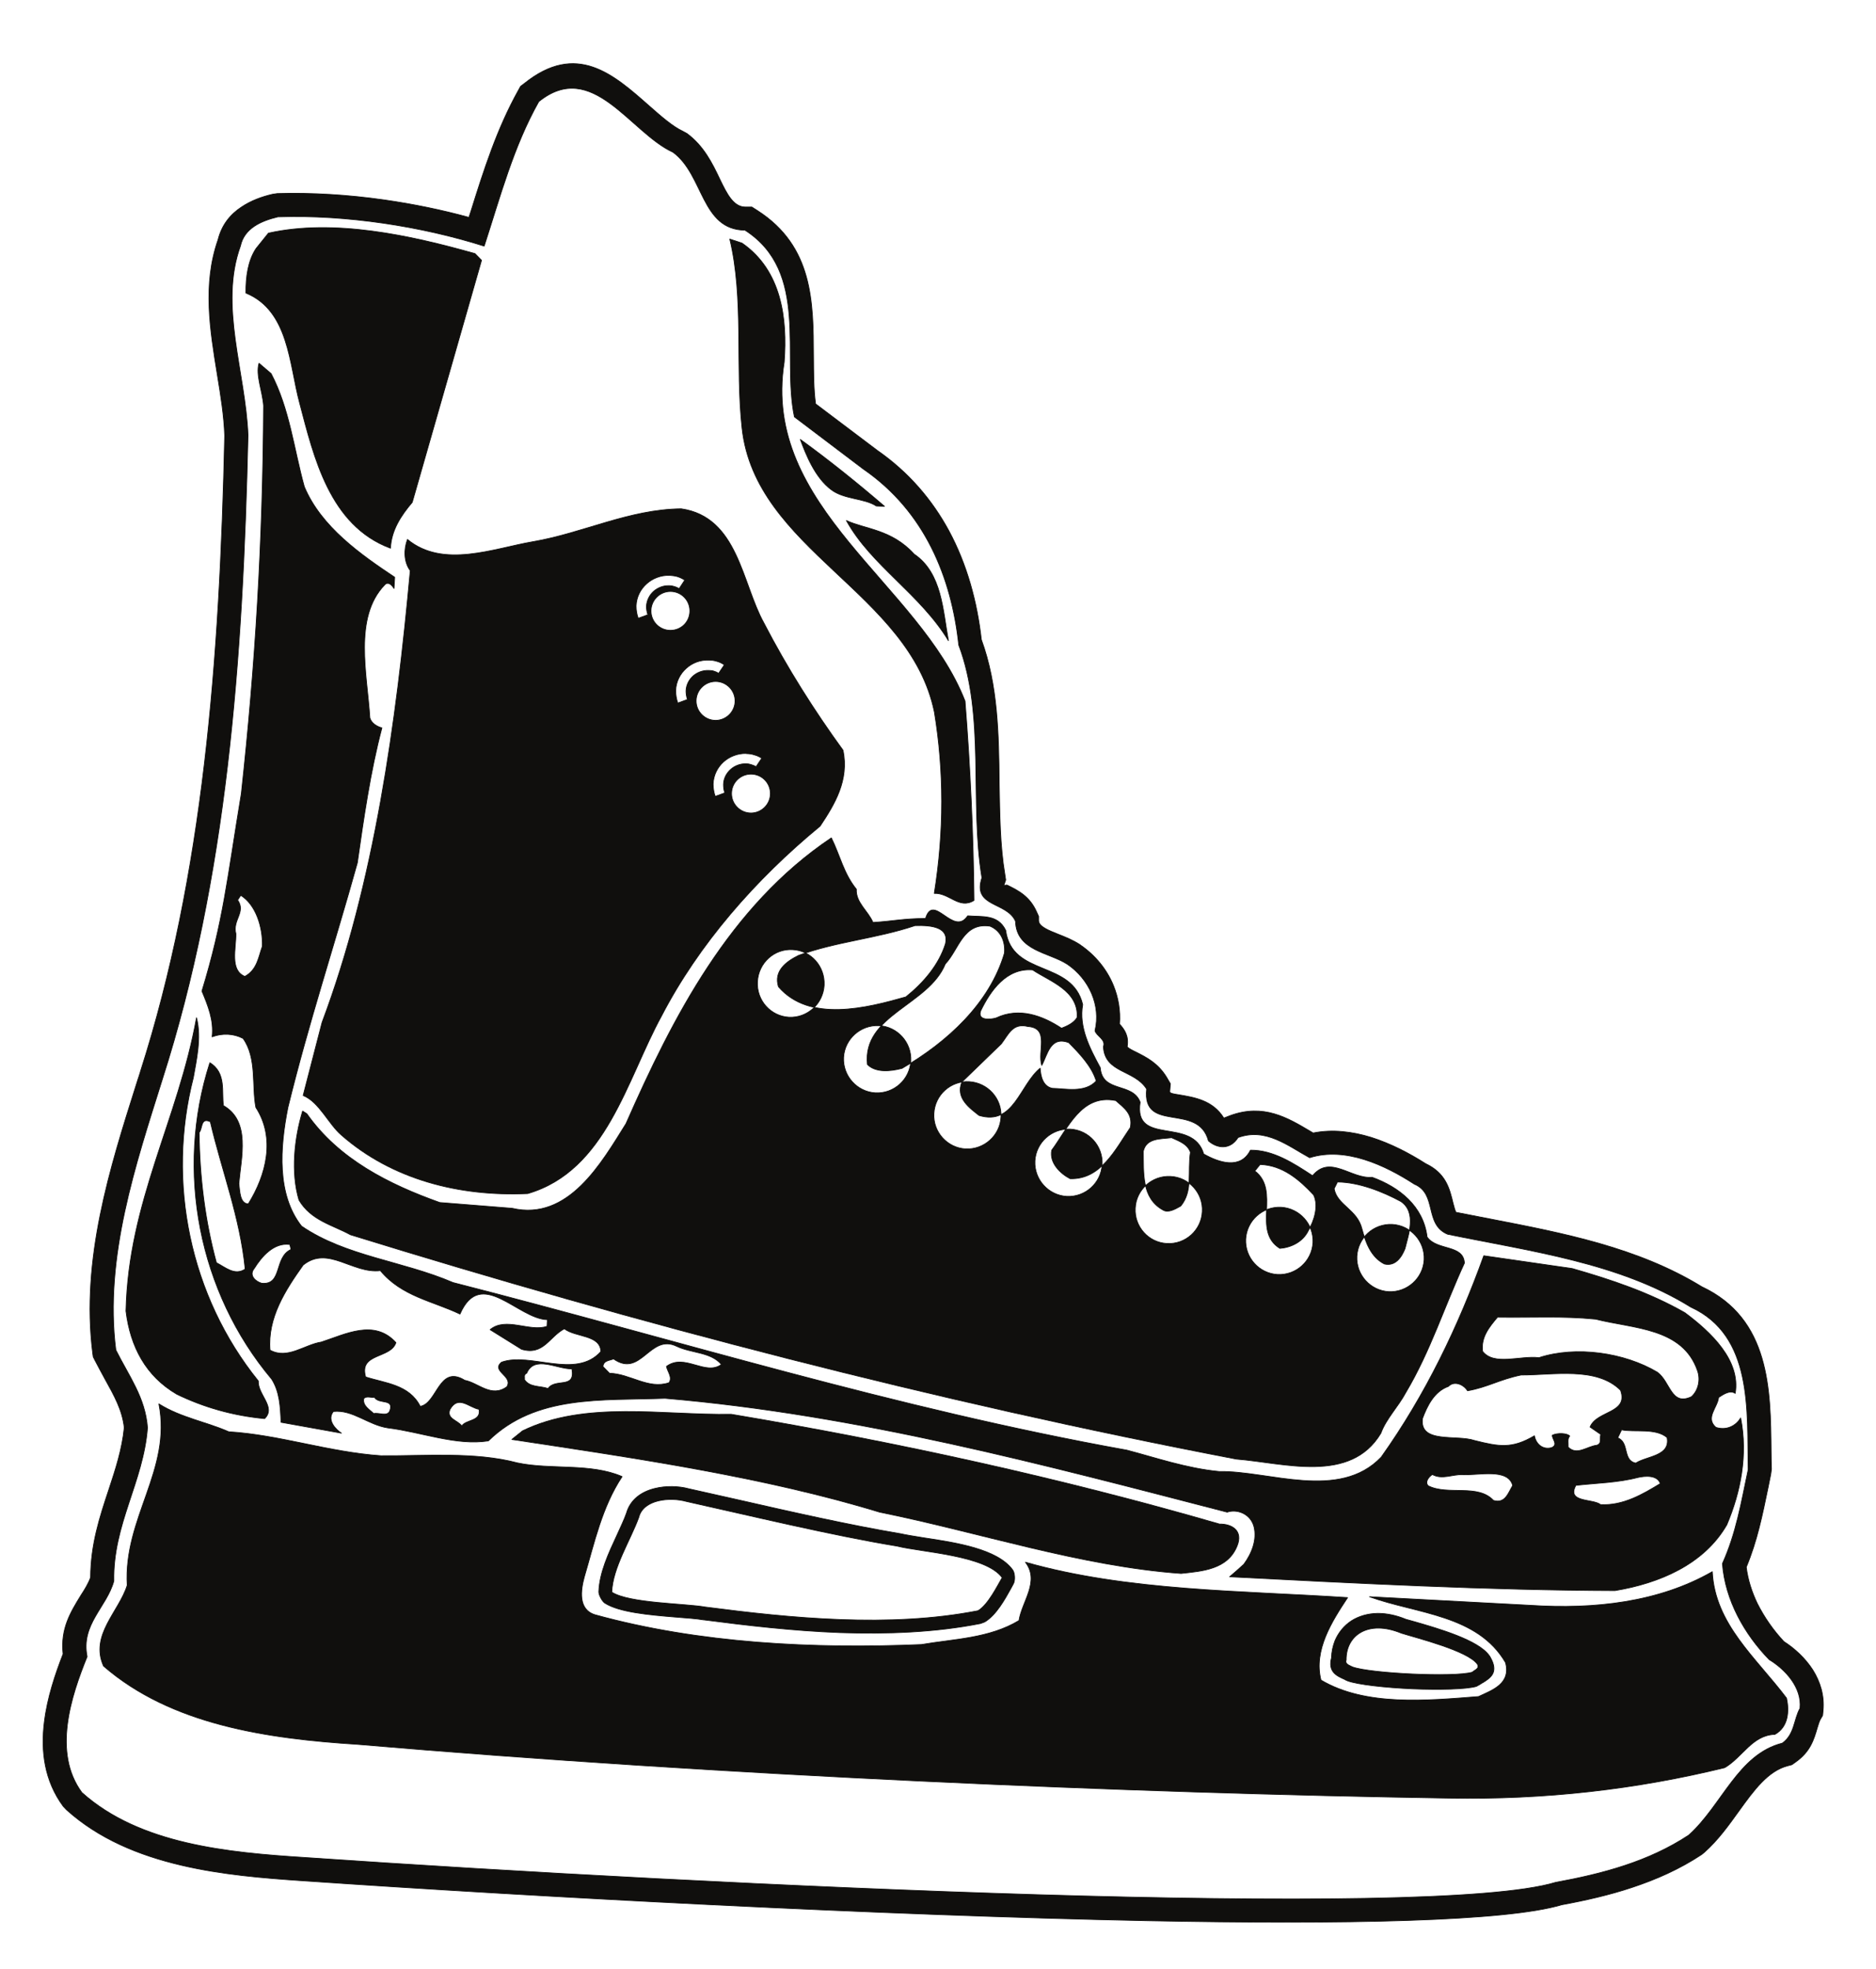
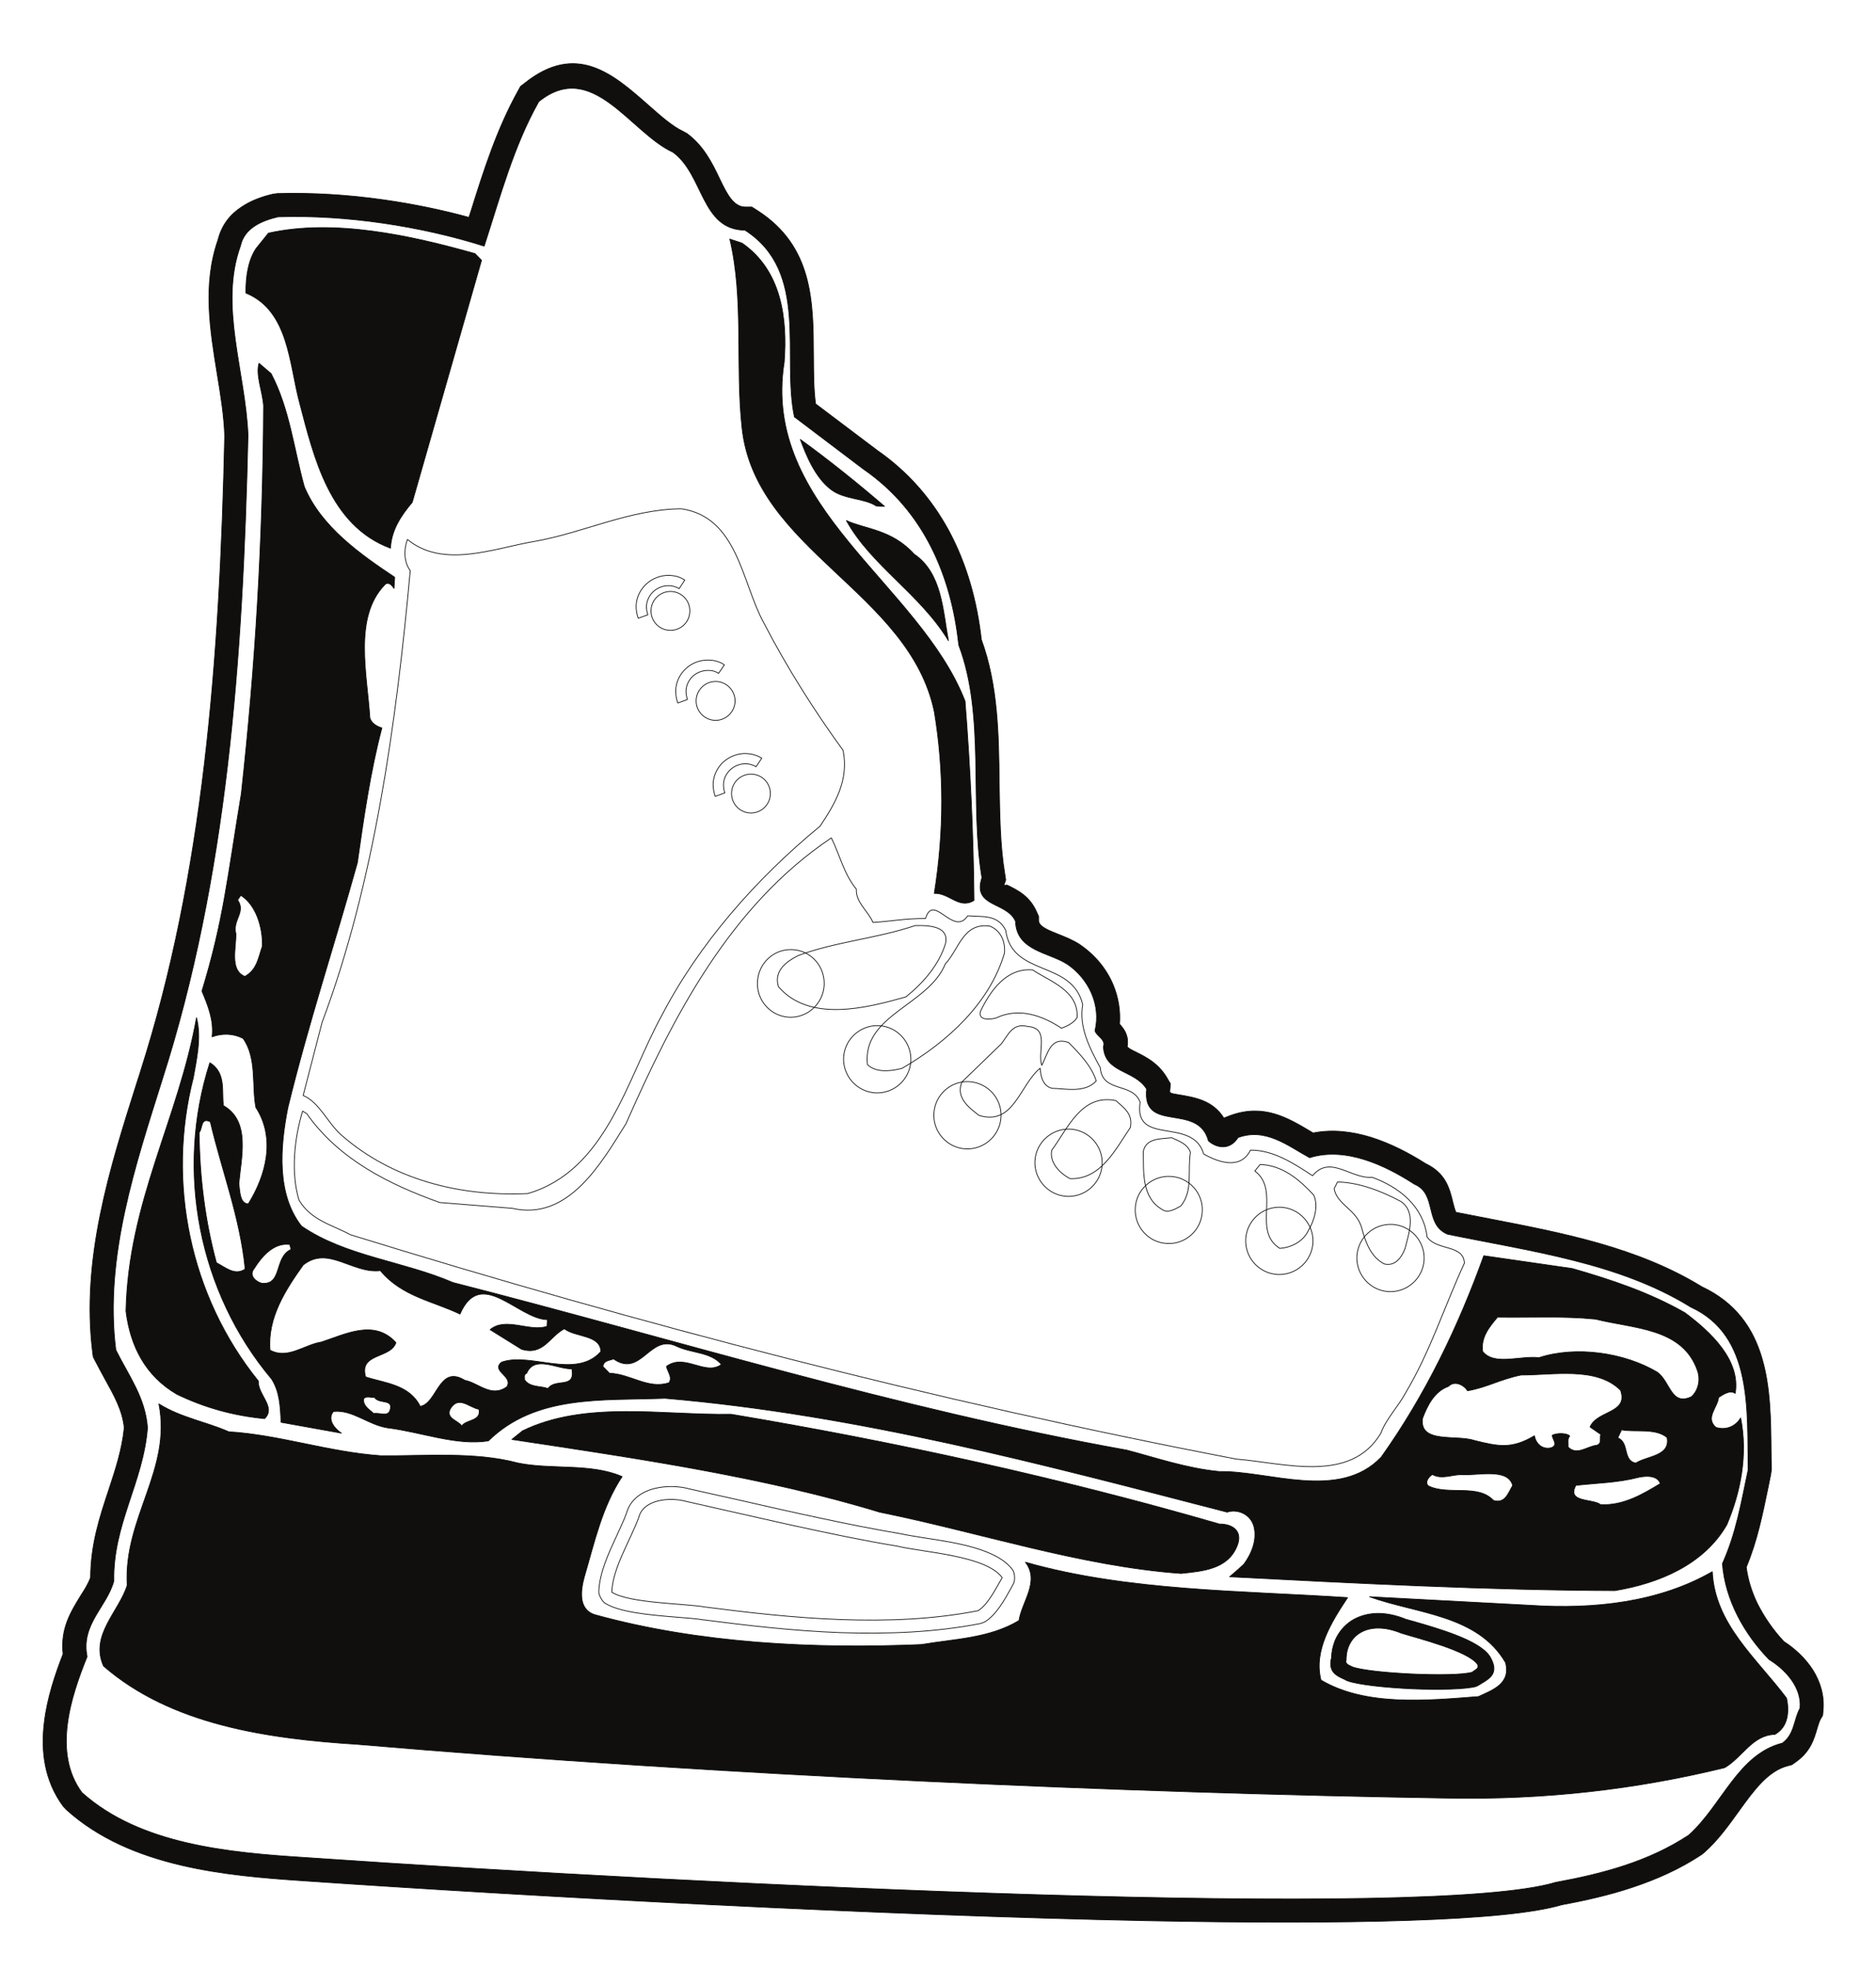
<svg xmlns="http://www.w3.org/2000/svg" width="303.75pt" height="318.75pt" viewBox="0 0 303.75 318.75" version="1.1">
  <g id="surface1">
    <path style="fill:none;stroke-width:0.12;stroke-linecap:butt;stroke-linejoin:round;stroke:rgb(6.476%,5.928%,5.235%);stroke-opacity:1;stroke-miterlimit:10;" d="M -0.001 -0.001 C 2.101 6.718 4.229 13.409 7.71 19.644 L 8.05 20.269 L 8.647 20.722 C 17.101 27.522 23.05 22.253 28.89 17.093 C 30.788 15.421 32.659 13.776 34.3 13.011 L 34.979 12.644 C 37.698 10.632 39.061 7.882 40.339 5.186 C 41.44 2.921 42.487 0.765 44.421 0.737 L 45.499 0.737 L 46.429 0.144 C 55.421 -5.642 55.448 -14.653 55.479 -23.415 C 55.499 -26.106 55.499 -28.802 55.819 -31.122 L 65.819 -38.665 C 70.921 -42.208 74.698 -46.688 77.39 -51.646 C 80.339 -57.118 81.979 -63.185 82.659 -69.278 C 85.351 -76.649 85.472 -84.587 85.55 -92.521 C 85.64 -97.567 85.69 -102.642 86.46 -107.235 L 86.601 -108.169 L 86.319 -109.021 C 86.229 -109.247 86.601 -108.907 86.858 -109.021 C 88.64 -109.899 90.511 -110.837 91.62 -113.388 L 91.929 -114.064 L 91.929 -114.774 C 91.96 -115.712 93.519 -116.333 95.019 -116.931 C 96.237 -117.411 97.46 -117.892 98.679 -118.689 L 98.698 -118.716 C 101.089 -120.356 102.96 -122.626 104.03 -125.235 C 104.831 -127.189 105.198 -129.345 105.03 -131.497 C 105.882 -132.435 106.561 -133.481 106.269 -135.185 C 106.53 -135.47 107.101 -135.751 107.69 -136.036 C 109.421 -136.911 111.229 -137.821 112.62 -140.06 L 113.269 -141.165 L 113.159 -142.411 C 113.132 -142.724 113.78 -142.81 114.487 -142.923 C 117.237 -143.376 120.132 -143.856 121.921 -146.72 L 122.94 -146.325 C 128.331 -144.341 132.237 -146.665 135.948 -148.876 C 136.089 -148.962 136.237 -149.048 136.382 -149.13 C 139.519 -148.509 142.698 -148.903 145.761 -149.841 C 148.987 -150.86 151.999 -152.446 154.581 -154.091 C 157.858 -155.649 158.46 -158.087 159.05 -160.556 C 159.198 -161.149 159.37 -161.743 159.511 -161.974 C 161.069 -162.282 163.108 -162.681 165.179 -163.075 C 176.882 -165.345 188.96 -167.669 199.311 -174.021 C 210.358 -179.204 210.448 -190.657 210.53 -200.606 C 210.53 -201.599 210.561 -202.536 210.589 -203.528 L 210.472 -204.38 C 210.222 -205.653 210.132 -206.079 210.05 -206.478 C 209.108 -211.013 208.288 -215.122 206.511 -219.399 C 206.761 -221.442 207.409 -223.427 208.288 -225.271 C 209.429 -227.536 210.897 -229.634 212.601 -231.45 C 214.331 -232.556 216.061 -234.142 217.28 -236.04 C 218.472 -237.939 219.179 -240.181 218.948 -242.618 L 218.87 -243.411 L 218.472 -244.091 C 218.331 -244.376 218.159 -244.884 218.011 -245.396 C 217.448 -247.321 216.882 -249.251 214.53 -250.923 L 213.897 -251.376 L 213.249 -251.548 C 210.019 -252.368 207.722 -255.544 205.37 -258.802 C 203.671 -261.157 201.972 -263.563 199.698 -265.579 L 199.28 -265.919 C 195.729 -268.271 191.94 -269.942 187.999 -271.247 C 184.339 -272.466 180.479 -273.345 176.601 -274.056 C 167.589 -276.747 141.62 -277.259 109.589 -276.634 C 66.081 -275.755 11.28 -272.806 -27.149 -270.169 C -33.45 -269.743 -40.278 -269.204 -46.911 -267.646 C -53.771 -266.032 -60.263 -263.368 -65.481 -258.661 L -65.989 -258.122 C -69.052 -253.981 -69.649 -249.165 -69.052 -244.431 C -68.571 -240.521 -67.29 -236.72 -66.021 -233.462 C -66.47 -229.38 -64.802 -226.689 -63.13 -223.966 C -62.501 -223.001 -61.911 -222.036 -61.571 -221.075 C -61.54 -215.716 -60.091 -211.294 -58.618 -206.872 C -57.54 -203.614 -56.462 -200.325 -56.118 -196.837 C -56.411 -194.005 -57.771 -191.595 -59.189 -189.04 C -59.778 -187.939 -60.399 -186.829 -60.86 -185.923 L -61.142 -185.356 L -61.231 -184.704 C -63.13 -169.599 -58.45 -154.802 -54.142 -141.224 C -53.29 -138.528 -54.649 -142.837 -53.521 -139.294 L -53.521 -139.267 C -48.392 -123.278 -45.181 -106.583 -43.142 -89.376 C -41.103 -72.169 -40.251 -54.427 -39.853 -36.255 C -39.97 -33.024 -40.501 -29.735 -41.04 -26.446 C -42.231 -19.134 -43.45 -11.79 -40.931 -4.564 C -40.329 -2.153 -38.95 -0.454 -37.13 0.737 C -35.571 1.784 -33.821 2.409 -32.11 2.808 L -31.353 2.921 C -25.763 3.089 -19.868 2.722 -14.06 1.897 C -9.302 1.218 -4.649 0.257 -0.31 -0.935 C -0.2 -0.622 -0.11 -0.314 -0.001 -0.001 Z M 10.999 17.804 C 6.921 10.573 4.761 2.437 2.159 -5.583 C -7.962 -2.38 -20.149 -0.481 -31.239 -0.849 C -33.962 -1.501 -36.681 -2.692 -37.302 -5.556 C -40.79 -15.165 -36.481 -25.993 -36.079 -36.196 C -36.911 -72.794 -39.513 -107.856 -49.939 -140.399 C -54.251 -154.146 -59.38 -169.259 -57.481 -184.251 C -55.36 -188.505 -52.72 -191.935 -52.353 -196.837 C -53.028 -205.653 -57.97 -212.458 -57.802 -221.642 C -58.962 -225.892 -63.181 -228.642 -62.13 -233.888 C -64.739 -240.321 -67.751 -249.419 -62.981 -255.884 C -53.603 -264.302 -39.263 -265.606 -26.899 -266.399 C 39.831 -270.993 155.538 -276.521 175.64 -270.427 C 183.229 -269.036 190.69 -267.079 197.21 -262.771 C 202.62 -257.896 205.171 -249.704 212.351 -247.892 C 214.358 -246.442 214.19 -244.064 215.21 -242.247 C 215.55 -238.876 212.8 -235.927 210.222 -234.368 C 206.19 -230.228 203.101 -224.731 202.647 -218.837 C 204.858 -213.931 205.659 -209.11 206.819 -203.614 C 206.62 -194.114 207.64 -181.927 197.519 -177.306 C 185.897 -170.106 171.499 -168.267 158.147 -165.517 C 154.319 -163.899 156.53 -158.993 152.761 -157.407 C 147.999 -154.317 141.561 -151.314 135.811 -153.13 C 132.319 -151.228 128.698 -148.224 124.222 -149.868 C 122.94 -151.907 120.839 -151.653 119.429 -150.407 C 117.78 -144.114 108.647 -149.271 109.421 -142.017 C 107.46 -138.868 102.64 -139.466 102.421 -135.157 C 102.87 -133.993 101.261 -133.427 101.061 -132.575 C 102.05 -128.466 100.089 -124.216 96.608 -121.833 C 93.632 -119.876 88.331 -119.681 88.19 -114.86 C 86.769 -111.657 81.159 -112.618 82.749 -107.829 C 80.729 -95.497 83.339 -81.606 78.999 -70.157 C 77.839 -59.271 73.53 -48.528 63.55 -41.669 L 52.39 -33.224 C 50.319 -23.329 54.882 -9.751 44.39 -3.005 C 37.28 -2.946 37.729 5.952 32.737 9.608 C 25.8 12.784 19.671 24.804 10.999 17.804 Z M 10.999 17.804 " transform="matrix(1,0,0,-1,76.235,34.249)" />
    <path style=" stroke:none;fill-rule:evenodd;fill:rgb(6.476%,5.928%,5.235%);fill-opacity:1;" d="M 76.234 34.25 C 78.336 27.531 80.465 20.84 83.945 14.605 L 84.285 13.98 L 84.883 13.527 C 93.336 6.727 99.285 11.996 105.125 17.156 C 107.023 18.828 108.895 20.473 110.535 21.238 L 111.215 21.605 C 113.934 23.617 115.297 26.367 116.574 29.062 C 117.676 31.328 118.723 33.484 120.656 33.512 L 121.734 33.512 L 122.664 34.105 C 131.656 39.891 131.684 48.902 131.715 57.664 C 131.734 60.355 131.734 63.051 132.055 65.371 L 142.055 72.914 C 147.156 76.457 150.934 80.938 153.625 85.895 C 156.574 91.367 158.215 97.434 158.895 103.527 C 161.586 110.898 161.707 118.836 161.785 126.77 C 161.875 131.816 161.926 136.891 162.695 141.484 L 162.836 142.418 L 162.555 143.27 C 162.465 143.496 162.836 143.156 163.094 143.27 C 164.875 144.148 166.746 145.086 167.855 147.637 L 168.164 148.312 L 168.164 149.023 C 168.195 149.961 169.754 150.582 171.254 151.18 C 172.473 151.66 173.695 152.141 174.914 152.938 L 174.934 152.965 C 177.324 154.605 179.195 156.875 180.266 159.484 C 181.066 161.438 181.434 163.594 181.266 165.746 C 182.117 166.684 182.797 167.73 182.504 169.434 C 182.766 169.719 183.336 170 183.926 170.285 C 185.656 171.16 187.465 172.07 188.855 174.309 L 189.504 175.414 L 189.395 176.66 C 189.367 176.973 190.016 177.059 190.723 177.172 C 193.473 177.625 196.367 178.105 198.156 180.969 L 199.176 180.574 C 204.566 178.59 208.473 180.914 212.184 183.125 C 212.324 183.211 212.473 183.297 212.617 183.379 C 215.754 182.758 218.934 183.152 221.996 184.09 C 225.223 185.109 228.234 186.695 230.816 188.34 C 234.094 189.898 234.695 192.336 235.285 194.805 C 235.434 195.398 235.605 195.992 235.746 196.223 C 237.305 196.531 239.344 196.93 241.414 197.324 C 253.117 199.594 265.195 201.918 275.547 208.27 C 286.594 213.453 286.684 224.906 286.766 234.855 C 286.766 235.848 286.797 236.785 286.824 237.777 L 286.707 238.629 C 286.457 239.902 286.367 240.328 286.285 240.727 C 285.344 245.262 284.523 249.371 282.746 253.648 C 282.996 255.691 283.645 257.676 284.523 259.52 C 285.664 261.785 287.133 263.883 288.836 265.699 C 290.566 266.805 292.297 268.391 293.516 270.289 C 294.707 272.188 295.414 274.43 295.184 276.867 L 295.105 277.66 L 294.707 278.34 C 294.566 278.625 294.395 279.133 294.246 279.645 C 293.684 281.57 293.117 283.5 290.766 285.172 L 290.133 285.625 L 289.484 285.797 C 286.254 286.617 283.957 289.793 281.605 293.051 C 279.906 295.406 278.207 297.812 275.934 299.828 L 275.516 300.168 C 271.965 302.52 268.176 304.191 264.234 305.496 C 260.574 306.715 256.715 307.594 252.836 308.305 C 243.824 310.996 217.855 311.508 185.824 310.883 C 142.316 310.004 87.516 307.055 49.086 304.418 C 42.785 303.992 35.957 303.453 29.324 301.895 C 22.465 300.281 15.973 297.617 10.754 292.91 L 10.246 292.371 C 7.184 288.23 6.586 283.414 7.184 278.68 C 7.664 274.77 8.945 270.969 10.215 267.711 C 9.766 263.629 11.434 260.938 13.105 258.215 C 13.734 257.25 14.324 256.285 14.664 255.324 C 14.695 249.965 16.145 245.543 17.617 241.121 C 18.695 237.863 19.773 234.574 20.117 231.086 C 19.824 228.254 18.465 225.844 17.047 223.289 C 16.457 222.188 15.836 221.078 15.375 220.172 L 15.094 219.605 L 15.004 218.953 C 13.105 203.848 17.785 189.051 22.094 175.473 C 22.945 172.777 21.586 177.086 22.715 173.543 L 22.715 173.516 C 27.844 157.527 31.055 140.832 33.094 123.625 C 35.133 106.418 35.984 88.676 36.383 70.504 C 36.266 67.273 35.734 63.984 35.195 60.695 C 34.004 53.383 32.785 46.039 35.305 38.812 C 35.906 36.402 37.285 34.703 39.105 33.512 C 40.664 32.465 42.414 31.84 44.125 31.441 L 44.883 31.328 C 50.473 31.16 56.367 31.527 62.176 32.352 C 66.934 33.031 71.586 33.992 75.926 35.184 C 76.035 34.871 76.125 34.562 76.234 34.25 M 87.234 16.445 C 83.156 23.676 80.996 31.812 78.395 39.832 C 68.273 36.629 56.086 34.73 44.996 35.098 C 42.273 35.75 39.555 36.941 38.934 39.805 C 35.445 49.414 39.754 60.242 40.156 70.445 C 39.324 107.043 36.723 142.105 26.297 174.648 C 21.984 188.395 16.855 203.508 18.754 218.5 C 20.875 222.754 23.516 226.184 23.883 231.086 C 23.207 239.902 18.266 246.707 18.434 255.891 C 17.273 260.141 13.055 262.891 14.105 268.137 C 11.496 274.57 8.484 283.668 13.254 290.133 C 22.633 298.551 36.973 299.855 49.336 300.648 C 116.066 305.242 231.773 310.77 251.875 304.676 C 259.465 303.285 266.926 301.328 273.445 297.02 C 278.855 292.145 281.406 283.953 288.586 282.141 C 290.594 280.691 290.426 278.312 291.445 276.496 C 291.785 273.125 289.035 270.176 286.457 268.617 C 282.426 264.477 279.336 258.98 278.883 253.086 C 281.094 248.18 281.895 243.359 283.055 237.863 C 282.855 228.363 283.875 216.176 273.754 211.555 C 262.133 204.355 247.734 202.516 234.383 199.766 C 230.555 198.148 232.766 193.242 228.996 191.656 C 224.234 188.566 217.797 185.562 212.047 187.379 C 208.555 185.477 204.934 182.473 200.457 184.117 C 199.176 186.156 197.074 185.902 195.664 184.656 C 194.016 178.363 184.883 183.52 185.656 176.266 C 183.695 173.117 178.875 173.715 178.656 169.406 C 179.105 168.242 177.496 167.676 177.297 166.824 C 178.285 162.715 176.324 158.465 172.844 156.082 C 169.867 154.125 164.566 153.93 164.426 149.109 C 163.004 145.906 157.395 146.867 158.984 142.078 C 156.965 129.746 159.574 115.855 155.234 104.406 C 154.074 93.52 149.766 82.777 139.785 75.918 L 128.625 67.473 C 126.555 57.578 131.117 44 120.625 37.254 C 113.516 37.195 113.965 28.297 108.973 24.641 C 102.035 21.465 95.906 9.445 87.234 16.445 " />
    <path style="fill:none;stroke-width:0.12;stroke-linecap:butt;stroke-linejoin:round;stroke:rgb(6.476%,5.928%,5.235%);stroke-opacity:1;stroke-miterlimit:10;" d="M 0 0.001 C -1.281 0.567 -2.719 1.22 -2.129 3.485 C -2.102 4.478 -1.898 5.388 -1.559 6.267 C -0.988 7.599 -0.09 8.704 1.129 9.497 C 2.301 10.231 3.711 10.657 5.359 10.688 C 6.75 10.688 8.281 10.403 9.922 9.724 C 10.262 9.638 10.801 9.47 11.449 9.298 C 15.141 8.224 21.629 6.38 23.41 3.856 C 23.441 3.856 23.559 3.657 23.559 3.63 C 25 1.134 23.641 0.255 22.309 -0.565 L 22.309 -0.538 C 22.141 -0.679 21.461 -1.077 21.32 -1.132 C 19.621 -1.612 15.281 -1.698 11 -1.53 C 6.629 -1.331 2.129 -0.851 0.449 -0.226 C 0.422 -0.226 0.109 -0.058 0.078 -0.058 C 0.078 -0.058 0.031 -0.026 0 0.001 Z M 0.25 3.146 C 0 2.438 0.82 2.271 1.27 2.013 C 4.109 0.966 17.719 0.313 20.66 1.161 C 21.031 1.532 21.91 1.731 21.488 2.47 C 19.93 4.649 11.711 6.688 9.18 7.485 C 3.801 9.696 0.199 7.146 0.25 3.146 Z M 0.25 3.146 " transform="matrix(1,0,0,-1,217.715,271.821)" />
    <path style=" stroke:none;fill-rule:evenodd;fill:rgb(6.476%,5.928%,5.235%);fill-opacity:1;" d="M 217.715 271.82 C 216.434 271.254 214.996 270.602 215.586 268.336 C 215.613 267.344 215.816 266.434 216.156 265.555 C 216.727 264.223 217.625 263.117 218.844 262.324 C 220.016 261.59 221.426 261.164 223.074 261.133 C 224.465 261.133 225.996 261.418 227.637 262.098 C 227.977 262.184 228.516 262.352 229.164 262.523 C 232.855 263.598 239.344 265.441 241.125 267.965 C 241.156 267.965 241.273 268.164 241.273 268.191 C 242.715 270.688 241.355 271.566 240.023 272.387 L 240.023 272.359 C 239.855 272.5 239.176 272.898 239.035 272.953 C 237.336 273.434 232.996 273.52 228.715 273.352 C 224.344 273.152 219.844 272.672 218.164 272.047 C 218.137 272.047 217.824 271.879 217.793 271.879 C 217.793 271.879 217.746 271.848 217.715 271.82 M 217.965 268.676 C 217.715 269.383 218.535 269.551 218.984 269.809 C 221.824 270.855 235.434 271.508 238.375 270.66 C 238.746 270.289 239.625 270.09 239.203 269.352 C 237.645 267.172 229.426 265.133 226.895 264.336 C 221.516 262.125 217.914 264.676 217.965 268.676 " />
    <path style="fill:none;stroke-width:0.12;stroke-linecap:butt;stroke-linejoin:round;stroke:rgb(6.476%,5.928%,5.235%);stroke-opacity:1;stroke-miterlimit:10;" d="M 0 -0 C 0.57 1.273 1.172 2.496 1.559 3.602 C 2.191 5.84 4.031 7.086 6.129 7.598 C 7.941 8.051 10.012 7.992 11.602 7.566 C 11.602 7.566 11.629 7.566 11.711 7.539 C 13.27 7.199 16.469 6.465 19.789 5.727 C 28.379 3.769 37.82 1.645 45.73 0.312 L 45.898 0.285 C 46.77 0.086 48.191 -0.145 49.781 -0.398 C 54.852 -1.16 61.629 -2.184 64.09 -5.582 C 64.461 -6.094 64.52 -7.344 64.18 -7.879 C 64.09 -8.078 63.922 -8.332 63.781 -8.617 C 62.852 -10.289 61.43 -12.898 59.559 -14.004 C 59.5 -14.031 58.941 -14.23 58.879 -14.258 C 51.539 -15.703 43.77 -15.988 36.121 -15.73 C 28.578 -15.449 21.039 -14.57 14.09 -13.664 L 14.012 -13.664 C 13.07 -13.492 11.309 -13.352 9.391 -13.207 C 5.281 -12.867 0.371 -12.445 -1.949 -10.941 C -2.379 -10.656 -2.949 -9.609 -2.922 -9.102 C -2.801 -6.012 -1.359 -2.922 0 -0 Z M 3.551 2.922 C 2.211 -0.766 -0.68 -5.242 -0.82 -9.184 C 2.02 -10.996 10.969 -10.996 14.352 -11.594 C 28.07 -13.379 44.141 -14.996 58.48 -12.188 C 60.148 -11.195 61.66 -8.051 62.391 -6.832 C 59.762 -3.203 49.352 -2.723 45.391 -1.73 C 34.84 -0 21.602 3.203 11.262 5.5 C 8.648 6.234 4.281 5.867 3.551 2.922 Z M 3.551 2.922 " transform="matrix(1,0,0,-1,99.875,248.519)" />
-     <path style=" stroke:none;fill-rule:evenodd;fill:rgb(6.476%,5.928%,5.235%);fill-opacity:1;" d="M 99.875 248.52 C 100.445 247.246 101.047 246.023 101.434 244.918 C 102.066 242.68 103.906 241.434 106.004 240.922 C 107.816 240.469 109.887 240.527 111.477 240.953 C 111.477 240.953 111.504 240.953 111.586 240.98 C 113.145 241.32 116.344 242.055 119.664 242.793 C 128.254 244.75 137.695 246.875 145.605 248.207 L 145.773 248.234 C 146.645 248.434 148.066 248.664 149.656 248.918 C 154.727 249.68 161.504 250.703 163.965 254.102 C 164.336 254.613 164.395 255.863 164.055 256.398 C 163.965 256.598 163.797 256.852 163.656 257.137 C 162.727 258.809 161.305 261.418 159.434 262.523 C 159.375 262.551 158.816 262.75 158.754 262.777 C 151.414 264.223 143.645 264.508 135.996 264.25 C 128.453 263.969 120.914 263.09 113.965 262.184 L 113.887 262.184 C 112.945 262.012 111.184 261.871 109.266 261.727 C 105.156 261.387 100.246 260.965 97.926 259.461 C 97.496 259.176 96.926 258.129 96.953 257.621 C 97.074 254.531 98.516 251.441 99.875 248.52 M 103.426 245.598 C 102.086 249.285 99.195 253.762 99.055 257.703 C 101.895 259.516 110.844 259.516 114.227 260.113 C 127.945 261.898 144.016 263.516 158.355 260.707 C 160.023 259.715 161.535 256.57 162.266 255.352 C 159.637 251.723 149.227 251.242 145.266 250.25 C 134.715 248.52 121.477 245.316 111.137 243.02 C 108.523 242.285 104.156 242.652 103.426 245.598 " />
    <path style="fill:none;stroke-width:0.12;stroke-linecap:butt;stroke-linejoin:round;stroke:rgb(6.476%,5.928%,5.235%);stroke-opacity:1;stroke-miterlimit:10;" d="M 0 -0.001 C 2.129 -19.786 27.16 -26.591 31.148 -46.005 C 32.711 -55.501 32.738 -65.31 31.129 -75.345 C 33.563 -75.231 35.148 -77.981 37.563 -76.478 C 37.473 -66.189 36.961 -54.88 36.109 -44.22 C 28.723 -25.259 3.09 -12.868 6.828 10.632 C 7.371 17.745 6.379 25.483 0 29.905 L -1.98 30.558 C 0.34 20.948 -1.102 10.034 0 -0.001 Z M 0 -0.001 " transform="matrix(1,0,0,-1,120.144,69.257)" />
    <path style=" stroke:none;fill-rule:evenodd;fill:rgb(6.476%,5.928%,5.235%);fill-opacity:1;" d="M 120.145 69.258 C 122.273 89.043 147.305 95.848 151.293 115.262 C 152.855 124.758 152.883 134.566 151.273 144.602 C 153.707 144.488 155.293 147.238 157.707 145.734 C 157.617 135.445 157.105 124.137 156.254 113.477 C 148.867 94.516 123.234 82.125 126.973 58.625 C 127.516 51.512 126.523 43.773 120.145 39.352 L 118.164 38.699 C 120.484 48.309 119.043 59.223 120.145 69.258 " />
    <path style="fill:none;stroke-width:0.12;stroke-linecap:butt;stroke-linejoin:round;stroke:rgb(6.476%,5.928%,5.235%);stroke-opacity:1;stroke-miterlimit:10;" d="M 0.002 -0 L 1.33 -0.059 C -2.721 3.43 -7.619 7.398 -12.299 10.769 C -11.42 8.418 -9.951 4.594 -7.248 2.605 C -5.158 1.051 -1.932 1.273 0.002 -0 Z M 0.002 -0 " transform="matrix(1,0,0,-1,141.885,81.898)" />
    <path style=" stroke:none;fill-rule:evenodd;fill:rgb(6.476%,5.928%,5.235%);fill-opacity:1;" d="M 141.887 81.898 L 143.215 81.957 C 139.164 78.469 134.266 74.5 129.586 71.129 C 130.465 73.48 131.934 77.305 134.637 79.293 C 136.727 80.848 139.953 80.625 141.887 81.898 " />
    <path style="fill:none;stroke-width:0.12;stroke-linecap:butt;stroke-linejoin:round;stroke:rgb(6.476%,5.928%,5.235%);stroke-opacity:1;stroke-miterlimit:10;" d="M 0.001 -0.001 C -0.909 4.819 -1.022 10.94 -5.55 14.003 C -9.21 18.03 -13.491 18.03 -16.522 19.444 C -12.53 12.19 -4.53 7.515 0.001 -0.001 Z M 0.001 -0.001 " transform="matrix(1,0,0,-1,153.565,103.698)" />
    <path style=" stroke:none;fill-rule:evenodd;fill:rgb(6.476%,5.928%,5.235%);fill-opacity:1;" d="M 153.566 103.699 C 152.656 98.879 152.543 92.758 148.016 89.695 C 144.355 85.668 140.074 85.668 137.043 84.254 C 141.035 91.508 149.035 96.184 153.566 103.699 " />
    <path style="fill:none;stroke-width:0.12;stroke-linecap:butt;stroke-linejoin:round;stroke:rgb(6.476%,5.928%,5.235%);stroke-opacity:1;stroke-miterlimit:10;" d="M -0.001 0.002 C -0.759 1.842 -2.802 3.201 -2.688 5.385 C -4.759 7.936 -5.329 10.853 -6.739 13.689 C -23.239 2.635 -32.419 -15.393 -39.989 -32.568 C -43.931 -38.861 -49.29 -48.389 -58.419 -46.264 L -70.149 -45.326 C -78.321 -42.408 -86.478 -38.354 -91.669 -30.955 L -92.349 -30.529 C -93.681 -34.924 -94.278 -40.451 -92.938 -44.928 C -90.989 -48.244 -87.438 -48.982 -84.61 -50.541 C -37.841 -64.998 9.73 -77.443 58.819 -86.854 C 66.62 -87.479 77.331 -90.881 82.241 -82.658 C 83.062 -80.361 85.069 -78.35 86.288 -76.053 C 90.23 -69.447 92.581 -62.022 95.761 -55.135 C 95.62 -52.072 91.312 -53.178 89.722 -50.908 C 89.132 -45.92 85.19 -42.83 80.819 -41.244 C 77.421 -41.557 74.022 -37.529 71.179 -40.99 C 68.062 -38.947 64.8 -36.822 61.12 -36.854 C 59.53 -40.053 55.991 -38.861 53.55 -37.475 C 51.761 -31.354 42.159 -36.314 43.261 -29.084 C 42.011 -25.795 37.14 -27.666 36.8 -23.498 C 35.101 -20.354 33.312 -16.951 33.96 -13.295 C 32.23 -6.01 22.511 -8.873 21.491 -1.275 C 20.21 1.357 17.69 0.877 15.339 1.076 C 13.038 -2.408 9.812 4.904 8.511 0.65 C 4.819 0.623 3.46 0.228 -0.001 0.002 Z M -13.009 -4.397 C -15.978 -4.225 -18.528 -6.522 -18.7 -9.58 C -18.868 -12.615 -16.579 -15.166 -13.599 -15.338 C -10.63 -15.479 -8.071 -13.182 -7.899 -10.147 C -7.759 -7.088 -10.06 -4.537 -13.009 -4.397 Z M 0.972 -16.697 C -2.009 -16.557 -4.591 -18.854 -4.759 -21.854 C -4.899 -24.83 -2.599 -27.412 0.401 -27.58 C 3.409 -27.725 5.96 -25.428 6.132 -22.424 C 6.272 -19.416 3.972 -16.865 0.972 -16.697 Z M 66.081 -46.092 C 63.069 -45.951 60.522 -48.244 60.351 -51.252 C 60.21 -54.256 62.511 -56.807 65.511 -56.979 C 68.522 -57.119 71.069 -54.822 71.241 -51.818 C 71.382 -48.842 69.081 -46.264 66.081 -46.092 Z M 84.081 -48.869 C 81.069 -48.729 78.522 -51.025 78.351 -54.029 C 78.21 -57.006 80.511 -59.584 83.511 -59.756 C 86.491 -59.897 89.069 -57.6 89.241 -54.596 C 89.382 -51.592 87.081 -49.041 84.081 -48.869 Z M 31.948 -33.447 C 28.948 -33.307 26.39 -35.604 26.222 -38.607 C 26.081 -41.584 28.382 -44.162 31.382 -44.334 C 34.39 -44.479 36.94 -42.182 37.108 -39.174 C 37.249 -36.17 34.96 -33.619 31.948 -33.447 Z M 15.569 -25.768 C 12.589 -25.596 10.011 -27.92 9.87 -30.928 C 9.698 -33.904 12.022 -36.482 14.999 -36.65 C 17.999 -36.795 20.581 -34.471 20.73 -31.494 C 20.901 -28.486 18.569 -25.939 15.569 -25.768 Z M 48.19 -41.104 C 45.19 -40.936 42.608 -43.256 42.472 -46.232 C 42.3 -49.236 44.62 -51.818 47.601 -51.959 C 50.601 -52.131 53.179 -49.807 53.319 -46.799 C 53.491 -43.822 51.171 -41.244 48.19 -41.104 Z M 43.772 -37.022 C 43.831 -40.479 43.46 -44.619 46.972 -46.545 C 47.8 -47.057 48.929 -46.404 49.839 -45.893 C 51.851 -43.428 50.909 -40.397 51.401 -37.189 C 50.909 -35.83 49.53 -35.377 48.358 -34.838 C 46.55 -35.064 44.28 -34.865 43.772 -37.022 Z M 11.71 -6.717 C 8.991 -13.408 -1.751 -14.967 -0.899 -22.99 C 0.429 -24.322 2.78 -24.123 4.71 -23.611 C 12.05 -19.361 18.909 -13.068 21.288 -4.963 C 21.46 -3.092 20.698 -1.303 18.94 -0.596 C 14.569 0.029 13.948 -4.338 11.71 -6.717 Z M 17.44 -14.314 C 16.87 -15.932 19.081 -15.732 19.96 -15.447 C 23.671 -13.693 27.44 -15.08 30.53 -17.119 C 31.409 -16.779 32.55 -16.272 33.062 -15.365 C 33.28 -10.998 28.659 -9.553 25.858 -7.682 C 21.632 -7.314 19.022 -11.025 17.44 -14.314 Z M 20.78 -19.647 L 14.401 -25.822 C 13.331 -28.432 15.679 -30.049 17.179 -31.236 C 22.819 -32.939 23.73 -26.334 27.069 -23.584 C 27.159 -24.861 27.472 -26.506 29.03 -26.846 C 31.132 -26.873 34.3 -27.666 36.151 -25.654 C 35.409 -23.244 33.401 -21.174 31.698 -19.447 C 28.69 -18.342 28.288 -21.373 27.331 -23.131 C 26.589 -20.893 28.659 -17.092 25.089 -16.838 C 22.601 -16.213 21.94 -18.143 20.78 -19.647 Z M 28.948 -36.854 C 28.522 -38.947 30.39 -40.678 31.921 -41.471 C 36.909 -41.643 39.288 -36.682 41.671 -33.193 C 42.101 -31.01 40.741 -30.076 39.319 -28.83 C 33.741 -27.693 31.55 -33.365 28.948 -36.854 Z M 61.831 -40.225 C 66.05 -43.428 61.319 -49.916 65.882 -52.752 C 67.698 -52.611 69.62 -51.705 70.499 -49.861 C 71.44 -48.275 72.198 -45.865 71.351 -44.107 C 69.062 -41.643 66.331 -39.287 62.679 -39.174 Z M 74.671 -43.088 C 75.151 -45.779 78.409 -46.432 79.179 -49.607 C 79.772 -51.76 80.589 -54.143 82.8 -55.275 C 84.589 -55.701 85.608 -54.17 86.151 -52.779 C 86.659 -50.627 88.101 -46.943 85.472 -45.154 C 82.581 -43.596 78.722 -42.037 75.21 -42.01 Z M 6.812 -0.51 C 9.608 -0.424 12.331 -0.795 11.741 -3.432 C 10.69 -6.83 8.198 -9.752 5.331 -12.049 C -0.962 -13.834 -10.259 -16.244 -15.302 -10.404 C -16.099 -7.854 -14.06 -6.322 -12.04 -5.33 C -6.06 -3.119 0.569 -2.607 6.812 -0.51 Z M 6.812 -0.51 " transform="matrix(1,0,0,-1,141.345,149.307)" />
-     <path style=" stroke:none;fill-rule:evenodd;fill:rgb(6.476%,5.928%,5.235%);fill-opacity:1;" d="M 141.344 149.305 C 140.586 147.465 138.543 146.105 138.656 143.922 C 136.586 141.371 136.016 138.453 134.605 135.617 C 118.105 146.672 108.926 164.699 101.355 181.875 C 97.414 188.168 92.055 197.695 82.926 195.57 L 71.195 194.633 C 63.023 191.715 54.867 187.66 49.676 180.262 L 48.996 179.836 C 47.664 184.23 47.066 189.758 48.406 194.234 C 50.355 197.551 53.906 198.289 56.734 199.848 C 103.504 214.305 151.074 226.75 200.164 236.16 C 207.965 236.785 218.676 240.188 223.586 231.965 C 224.406 229.668 226.414 227.656 227.633 225.359 C 231.574 218.754 233.926 211.328 237.105 204.441 C 236.965 201.379 232.656 202.484 231.066 200.215 C 230.477 195.227 226.535 192.137 222.164 190.551 C 218.766 190.863 215.367 186.836 212.523 190.297 C 209.406 188.254 206.145 186.129 202.465 186.16 C 200.875 189.359 197.336 188.168 194.895 186.781 C 193.105 180.66 183.504 185.621 184.605 178.391 C 183.355 175.102 178.484 176.973 178.145 172.805 C 176.445 169.66 174.656 166.258 175.305 162.602 C 173.574 155.316 163.855 158.18 162.836 150.582 C 161.555 147.949 159.035 148.43 156.684 148.23 C 154.383 151.715 151.156 144.402 149.855 148.656 C 146.164 148.684 144.805 149.078 141.344 149.305 M 128.336 153.703 C 125.367 153.531 122.816 155.828 122.645 158.887 C 122.477 161.922 124.766 164.473 127.746 164.645 C 130.715 164.785 133.273 162.488 133.445 159.453 C 133.586 156.395 131.285 153.844 128.336 153.703 M 142.316 166.004 C 139.336 165.863 136.754 168.16 136.586 171.16 C 136.445 174.137 138.746 176.719 141.746 176.887 C 144.754 177.031 147.305 174.734 147.477 171.73 C 147.617 168.723 145.316 166.172 142.316 166.004 M 207.426 195.398 C 204.414 195.258 201.867 197.551 201.695 200.559 C 201.555 203.562 203.855 206.113 206.855 206.285 C 209.867 206.426 212.414 204.129 212.586 201.125 C 212.727 198.148 210.426 195.57 207.426 195.398 M 225.426 198.176 C 222.414 198.035 219.867 200.332 219.695 203.336 C 219.555 206.312 221.855 208.891 224.855 209.062 C 227.836 209.203 230.414 206.906 230.586 203.902 C 230.727 200.898 228.426 198.348 225.426 198.176 M 173.293 182.754 C 170.293 182.613 167.734 184.91 167.566 187.914 C 167.426 190.891 169.727 193.469 172.727 193.641 C 175.734 193.785 178.285 191.488 178.453 188.48 C 178.594 185.477 176.305 182.926 173.293 182.754 M 156.914 175.074 C 153.934 174.902 151.355 177.227 151.215 180.234 C 151.043 183.211 153.367 185.789 156.344 185.957 C 159.344 186.102 161.926 183.777 162.074 180.801 C 162.246 177.793 159.914 175.246 156.914 175.074 M 189.535 190.41 C 186.535 190.242 183.953 192.562 183.816 195.539 C 183.645 198.543 185.965 201.125 188.945 201.266 C 191.945 201.438 194.523 199.113 194.664 196.105 C 194.836 193.129 192.516 190.551 189.535 190.41 M 185.117 186.328 C 185.176 189.785 184.805 193.926 188.316 195.852 C 189.145 196.363 190.273 195.711 191.184 195.199 C 193.195 192.734 192.254 189.703 192.746 186.496 C 192.254 185.137 190.875 184.684 189.703 184.145 C 187.895 184.371 185.625 184.172 185.117 186.328 M 153.055 156.023 C 150.336 162.715 139.594 164.273 140.445 172.297 C 141.773 173.629 144.125 173.43 146.055 172.918 C 153.395 168.668 160.254 162.375 162.633 154.27 C 162.805 152.398 162.043 150.609 160.285 149.902 C 155.914 149.277 155.293 153.645 153.055 156.023 M 158.785 163.621 C 158.215 165.238 160.426 165.039 161.305 164.754 C 165.016 163 168.785 164.387 171.875 166.426 C 172.754 166.086 173.895 165.578 174.406 164.672 C 174.625 160.305 170.004 158.859 167.203 156.988 C 162.977 156.621 160.367 160.332 158.785 163.621 M 162.125 168.953 L 155.746 175.129 C 154.676 177.738 157.023 179.355 158.523 180.543 C 164.164 182.246 165.074 175.641 168.414 172.891 C 168.504 174.168 168.816 175.812 170.375 176.152 C 172.477 176.18 175.645 176.973 177.496 174.961 C 176.754 172.551 174.746 170.48 173.043 168.754 C 170.035 167.648 169.633 170.68 168.676 172.438 C 167.934 170.199 170.004 166.398 166.434 166.145 C 163.945 165.52 163.285 167.449 162.125 168.953 M 170.293 186.16 C 169.867 188.254 171.734 189.984 173.266 190.777 C 178.254 190.949 180.633 185.988 183.016 182.5 C 183.445 180.316 182.086 179.383 180.664 178.137 C 175.086 177 172.895 182.672 170.293 186.16 M 203.176 189.531 C 207.395 192.734 202.664 199.223 207.227 202.059 C 209.043 201.918 210.965 201.012 211.844 199.168 C 212.785 197.582 213.543 195.172 212.695 193.414 C 210.406 190.949 207.676 188.594 204.023 188.48 Z M 216.016 192.395 C 216.496 195.086 219.754 195.738 220.523 198.914 C 221.117 201.066 221.934 203.449 224.145 204.582 C 225.934 205.008 226.953 203.477 227.496 202.086 C 228.004 199.934 229.445 196.25 226.816 194.461 C 223.926 192.902 220.066 191.344 216.555 191.316 Z M 148.156 149.816 C 150.953 149.73 153.676 150.102 153.086 152.738 C 152.035 156.137 149.543 159.059 146.676 161.355 C 140.383 163.141 131.086 165.551 126.043 159.711 C 125.246 157.16 127.285 155.629 129.305 154.637 C 135.285 152.426 141.914 151.914 148.156 149.816 " />
    <path style="fill:none;stroke-width:0.12;stroke-linecap:butt;stroke-linejoin:round;stroke:rgb(6.476%,5.928%,5.235%);stroke-opacity:1;stroke-miterlimit:10;" d="M 0.002 -0.001 C -1.299 -1.954 -1.67 -4.622 -1.639 -7.2 C 5.33 -10.063 5.361 -18.708 7.061 -25.001 C 9.361 -33.731 11.908 -44.845 21.771 -48.501 C 21.908 -45.61 23.439 -43.259 25.291 -41.075 L 36.51 -1.899 L 35.459 -0.821 C 24.971 2.151 12.561 4.847 2.01 2.495 Z M 0.002 -0.001 " transform="matrix(1,0,0,-1,41.455,40.23)" />
    <path style=" stroke:none;fill-rule:evenodd;fill:rgb(6.476%,5.928%,5.235%);fill-opacity:1;" d="M 41.457 40.23 C 40.156 42.184 39.785 44.852 39.816 47.43 C 46.785 50.293 46.816 58.938 48.516 65.23 C 50.816 73.961 53.363 85.074 63.227 88.73 C 63.363 85.84 64.895 83.488 66.746 81.305 L 77.965 42.129 L 76.914 41.051 C 66.426 38.078 54.016 35.383 43.465 37.734 Z M 41.457 40.23 " />
    <path style="fill:none;stroke-width:0.12;stroke-linecap:butt;stroke-linejoin:round;stroke:rgb(6.476%,5.928%,5.235%);stroke-opacity:1;stroke-miterlimit:10;" d="M -0.001 0.002 C -6.317 -1.076 -14.52 -4.397 -20.302 0.369 C -20.919 -1.248 -20.892 -3.287 -19.849 -4.678 C -22.091 -29.256 -25.657 -55.275 -34.13 -77.811 L -37.188 -89.631 C -34.56 -90.709 -33.11 -94.252 -30.931 -96.096 C -22.817 -103.182 -11.989 -106.018 -0.829 -105.506 C 11.901 -101.791 15.19 -87.053 20.831 -76.764 C 26.843 -65.17 36.03 -54.65 46.511 -46.033 C 48.89 -42.463 51.222 -38.607 50.23 -33.76 C 45.608 -27.412 41.132 -20.354 37.409 -13.154 C 33.843 -6.717 33.222 3.998 24.03 5.33 C 15.562 5.244 8.132 1.389 -0.001 0.002 Z M 22.28 -8.049 C 24.03 -8.049 25.421 -9.467 25.421 -11.197 C 25.421 -12.955 24.03 -14.342 22.28 -14.342 C 20.55 -14.342 19.132 -12.955 19.132 -11.197 C 19.132 -9.467 20.55 -8.049 22.28 -8.049 Z M 29.593 -22.619 C 31.319 -22.619 32.741 -24.037 32.741 -25.768 C 32.741 -27.494 31.319 -28.912 29.593 -28.912 C 27.858 -28.912 26.44 -27.494 26.44 -25.768 C 26.44 -24.037 27.858 -22.619 29.593 -22.619 Z M 35.319 -37.615 C 37.05 -37.615 38.46 -39.006 38.46 -40.764 C 38.46 -42.49 37.05 -43.908 35.319 -43.908 C 33.593 -43.908 32.171 -42.49 32.171 -40.764 C 32.171 -39.006 33.593 -37.615 35.319 -37.615 Z M 23.69 -7.596 C 23.472 -7.455 23.21 -7.342 22.933 -7.256 C 22.651 -7.174 22.358 -7.115 22.108 -7.115 L 22.022 -7.115 C 21.093 -7.088 20.21 -7.455 19.53 -8.049 C 18.882 -8.647 18.448 -9.494 18.39 -10.459 C 18.39 -10.912 18.48 -11.397 18.62 -11.822 L 17.062 -12.389 C 16.831 -11.764 16.722 -11.057 16.722 -10.432 L 16.722 -10.373 C 16.78 -8.928 17.433 -7.682 18.421 -6.803 C 19.39 -5.924 20.722 -5.412 22.108 -5.443 L 22.14 -5.443 C 22.562 -5.471 22.991 -5.529 23.409 -5.643 C 23.843 -5.783 24.261 -5.982 24.601 -6.209 Z M 30.069 -21.318 C 29.87 -21.147 29.593 -21.033 29.312 -20.947 C 29.05 -20.861 28.772 -20.834 28.48 -20.834 L 28.433 -20.834 C 27.491 -20.807 26.608 -21.147 25.933 -21.74 C 25.28 -22.338 24.831 -23.189 24.8 -24.15 C 24.8 -24.604 24.882 -25.115 25.03 -25.541 L 23.472 -26.107 C 23.241 -25.482 23.132 -24.744 23.132 -24.15 L 23.132 -24.064 C 23.183 -22.65 23.843 -21.373 24.831 -20.494 C 25.792 -19.615 27.101 -19.107 28.48 -19.162 L 28.511 -19.162 C 28.94 -19.162 29.39 -19.221 29.819 -19.361 C 30.241 -19.475 30.64 -19.674 31.011 -19.928 Z M 36.14 -36.424 C 35.94 -36.283 35.659 -36.17 35.37 -36.084 C 35.12 -35.998 34.831 -35.943 34.55 -35.943 L 34.491 -35.943 C 33.562 -35.916 32.651 -36.283 31.999 -36.881 C 31.351 -37.475 30.89 -38.322 30.87 -39.287 C 30.87 -39.74 30.921 -40.252 31.093 -40.65 L 29.53 -41.217 C 29.312 -40.619 29.19 -39.885 29.19 -39.26 L 29.19 -39.201 C 29.249 -37.76 29.901 -36.51 30.87 -35.631 C 31.858 -34.752 33.159 -34.244 34.55 -34.272 L 34.581 -34.299 C 34.999 -34.299 35.46 -34.357 35.851 -34.498 C 36.312 -34.611 36.71 -34.811 37.069 -35.037 Z M 36.14 -36.424 " transform="matrix(1,0,0,-1,86.274,87.682)" />
-     <path style=" stroke:none;fill-rule:evenodd;fill:rgb(6.476%,5.928%,5.235%);fill-opacity:1;" d="M 86.273 87.68 C 79.957 88.758 71.754 92.078 65.973 87.312 C 65.355 88.93 65.383 90.969 66.426 92.359 C 64.184 116.938 60.617 142.957 52.145 165.492 L 49.086 177.312 C 51.715 178.391 53.164 181.934 55.344 183.777 C 63.457 190.863 74.285 193.699 85.445 193.188 C 98.176 189.473 101.465 174.734 107.105 164.445 C 113.117 152.852 122.305 142.332 132.785 133.715 C 135.164 130.145 137.496 126.289 136.504 121.441 C 131.883 115.094 127.406 108.035 123.684 100.836 C 120.117 94.398 119.496 83.684 110.305 82.352 C 101.836 82.438 94.406 86.293 86.273 87.68 M 108.555 95.73 C 110.305 95.73 111.695 97.148 111.695 98.879 C 111.695 100.637 110.305 102.023 108.555 102.023 C 106.824 102.023 105.406 100.637 105.406 98.879 C 105.406 97.148 106.824 95.73 108.555 95.73 M 115.867 110.301 C 117.594 110.301 119.016 111.719 119.016 113.449 C 119.016 115.176 117.594 116.594 115.867 116.594 C 114.133 116.594 112.715 115.176 112.715 113.449 C 112.715 111.719 114.133 110.301 115.867 110.301 M 121.594 125.297 C 123.324 125.297 124.734 126.688 124.734 128.445 C 124.734 130.172 123.324 131.59 121.594 131.59 C 119.867 131.59 118.445 130.172 118.445 128.445 C 118.445 126.688 119.867 125.297 121.594 125.297 M 109.965 95.277 C 109.746 95.137 109.484 95.023 109.207 94.938 C 108.926 94.855 108.633 94.797 108.383 94.797 L 108.297 94.797 C 107.367 94.77 106.484 95.137 105.805 95.73 C 105.156 96.328 104.723 97.176 104.664 98.141 C 104.664 98.594 104.754 99.078 104.895 99.504 L 103.336 100.07 C 103.105 99.445 102.996 98.738 102.996 98.113 L 102.996 98.055 C 103.055 96.609 103.707 95.363 104.695 94.484 C 105.664 93.605 106.996 93.094 108.383 93.125 L 108.414 93.125 C 108.836 93.152 109.266 93.211 109.684 93.324 C 110.117 93.465 110.535 93.664 110.875 93.891 Z M 116.344 109 C 116.145 108.828 115.867 108.715 115.586 108.629 C 115.324 108.543 115.047 108.516 114.754 108.516 L 114.707 108.516 C 113.766 108.488 112.883 108.828 112.207 109.422 C 111.555 110.02 111.105 110.871 111.074 111.832 C 111.074 112.285 111.156 112.797 111.305 113.223 L 109.746 113.789 C 109.516 113.164 109.406 112.426 109.406 111.832 L 109.406 111.746 C 109.457 110.332 110.117 109.055 111.105 108.176 C 112.066 107.297 113.375 106.789 114.754 106.844 L 114.785 106.844 C 115.215 106.844 115.664 106.902 116.094 107.043 C 116.516 107.156 116.914 107.355 117.285 107.609 Z M 122.414 124.105 C 122.215 123.965 121.934 123.852 121.645 123.766 C 121.395 123.68 121.105 123.625 120.824 123.625 L 120.766 123.625 C 119.836 123.598 118.926 123.965 118.273 124.562 C 117.625 125.156 117.164 126.004 117.145 126.969 C 117.145 127.422 117.195 127.934 117.367 128.332 L 115.805 128.898 C 115.586 128.301 115.465 127.566 115.465 126.941 L 115.465 126.883 C 115.523 125.441 116.176 124.191 117.145 123.312 C 118.133 122.434 119.434 121.926 120.824 121.953 L 120.855 121.98 C 121.273 121.98 121.734 122.039 122.125 122.18 C 122.586 122.293 122.984 122.492 123.344 122.719 Z M 122.414 124.105 " />
    <path style="fill:none;stroke-width:0.12;stroke-linecap:butt;stroke-linejoin:round;stroke:rgb(6.476%,5.928%,5.235%);stroke-opacity:1;stroke-miterlimit:10;" d="M 0 0.001 C 0.711 -5.753 3.199 -10.519 8.25 -13.464 C 12.59 -15.562 17.32 -16.925 22.449 -17.405 C 24.352 -15.562 21.32 -13.522 21.43 -11.312 C 10.32 2.438 6.578 20.892 10.91 37.786 C 11.391 40.563 12.27 44.278 11.422 47.481 C 8.449 30.927 0.398 17.774 0 0.001 Z M 0 0.001 " transform="matrix(1,0,0,-1,20.395,212.208)" />
    <path style=" stroke:none;fill-rule:evenodd;fill:rgb(6.476%,5.928%,5.235%);fill-opacity:1;" d="M 20.395 212.207 C 21.105 217.961 23.594 222.727 28.645 225.672 C 32.984 227.77 37.715 229.133 42.844 229.613 C 44.746 227.77 41.715 225.73 41.824 223.52 C 30.715 209.77 26.973 191.316 31.305 174.422 C 31.785 171.645 32.664 167.93 31.816 164.727 C 28.844 181.281 20.793 194.434 20.395 212.207 " />
    <path style="fill:none;stroke-width:0.12;stroke-linecap:butt;stroke-linejoin:round;stroke:rgb(6.476%,5.928%,5.235%);stroke-opacity:1;stroke-miterlimit:10;" d="M -0.001 -0.001 L -1.72 -1.388 C 18.37 -4.423 39.151 -7.454 57.831 -13.153 C 73.96 -16.411 90.37 -21.911 106.64 -23.075 C 110.022 -22.704 114.179 -22.45 115.71 -18.622 C 116.71 -16.157 114.89 -15.052 112.851 -15.079 C 87.421 -7.712 60.78 -1.845 33.788 2.69 C 22.882 2.495 10.151 4.96 -0.001 -0.001 Z M -0.001 -0.001 " transform="matrix(1,0,0,-1,84.595,231.597)" />
    <path style=" stroke:none;fill-rule:evenodd;fill:rgb(6.476%,5.928%,5.235%);fill-opacity:1;" d="M 84.594 231.598 L 82.875 232.984 C 102.965 236.02 123.746 239.051 142.426 244.75 C 158.555 248.008 174.965 253.508 191.234 254.672 C 194.617 254.301 198.773 254.047 200.305 250.219 C 201.305 247.754 199.484 246.648 197.445 246.676 C 172.016 239.309 145.375 233.441 118.383 228.906 C 107.477 229.102 94.746 226.637 84.594 231.598 " />
    <path style="fill:none;stroke-width:0.12;stroke-linecap:butt;stroke-linejoin:round;stroke:rgb(6.476%,5.928%,5.235%);stroke-opacity:1;stroke-miterlimit:10;" d="M -0.001 0.001 C -1.329 -4.249 -6.071 -8.077 -3.829 -13.065 C 7.108 -22.562 22.62 -24.804 37.3 -25.737 C 96.722 -30.812 162.222 -33.616 214.011 -34.44 C 229.522 -34.726 244.46 -32.995 258.659 -29.507 C 261.581 -27.78 263.108 -24.237 266.788 -24.12 C 268.98 -22.905 269.12 -20.323 268.671 -18.257 C 263.761 -11.733 257.069 -6.292 256.651 2.212 C 247.999 -2.749 237.569 -3.909 227.19 -3.23 L 201.14 -1.843 C 208.831 -4.62 218.632 -4.733 223.171 -12.499 C 224.081 -15.933 221.038 -16.952 218.8 -17.999 C 210.44 -18.651 200.522 -19.616 193.288 -15.335 C 192.069 -10.487 195.05 -5.839 197.601 -1.983 C 180.562 -0.851 161.972 -0.964 145.44 3.743 C 147.8 0.626 144.882 -2.577 144.39 -5.698 C 139.601 -8.589 133.882 -8.675 128.581 -9.581 C 111.198 -10.319 92.581 -9.409 75.741 -4.761 C 72.96 -3.909 73.44 -0.737 74.011 1.36 C 75.651 6.919 76.87 12.673 80.132 17.603 C 75.062 19.813 68.569 18.681 63.21 19.813 C 56.272 21.657 48.222 20.919 41.101 20.978 C 32.569 21.571 24.722 24.349 16.44 24.86 C 12.839 26.446 8.64 27.157 5.132 29.368 C 7.249 18.681 -0.63 10.915 -0.001 0.001 Z M -0.001 0.001 " transform="matrix(1,0,0,-1,20.595,256.599)" />
    <path style=" stroke:none;fill-rule:evenodd;fill:rgb(6.476%,5.928%,5.235%);fill-opacity:1;" d="M 20.594 256.598 C 19.266 260.848 14.523 264.676 16.766 269.664 C 27.703 279.16 43.215 281.402 57.895 282.336 C 117.316 287.41 182.816 290.215 234.605 291.039 C 250.117 291.324 265.055 289.594 279.254 286.105 C 282.176 284.379 283.703 280.836 287.383 280.719 C 289.574 279.504 289.715 276.922 289.266 274.855 C 284.355 268.332 277.664 262.891 277.246 254.387 C 268.594 259.348 258.164 260.508 247.785 259.828 L 221.734 258.441 C 229.426 261.219 239.227 261.332 243.766 269.098 C 244.676 272.531 241.633 273.551 239.395 274.598 C 231.035 275.25 221.117 276.215 213.883 271.934 C 212.664 267.086 215.645 262.438 218.195 258.582 C 201.156 257.449 182.566 257.562 166.035 252.855 C 168.395 255.973 165.477 259.176 164.984 262.297 C 160.195 265.188 154.477 265.273 149.176 266.18 C 131.793 266.918 113.176 266.008 96.336 261.359 C 93.555 260.508 94.035 257.336 94.605 255.238 C 96.246 249.68 97.465 243.926 100.727 238.996 C 95.656 236.785 89.164 237.918 83.805 236.785 C 76.867 234.941 68.816 235.68 61.695 235.621 C 53.164 235.027 45.316 232.25 37.035 231.738 C 33.434 230.152 29.234 229.441 25.727 227.23 C 27.844 237.918 19.965 245.684 20.594 256.598 " />
    <path style="fill:none;stroke-width:0.12;stroke-linecap:butt;stroke-linejoin:round;stroke:rgb(6.476%,5.928%,5.235%);stroke-opacity:1;stroke-miterlimit:10;" d="M 0.001 0.001 C -0.108 -21.882 -1.331 -42.065 -3.601 -62.788 C -5.901 -76.647 -6.491 -83.339 -9.979 -94.761 C -9.011 -97.085 -8.019 -99.495 -8.331 -102.159 C -6.659 -101.538 -4.851 -101.62 -3.319 -102.417 C -1.05 -105.589 -1.929 -110.097 -1.249 -113.585 C 1.962 -118.546 0.45 -124.499 -2.472 -129.202 C -3.858 -129.147 -3.831 -127.163 -3.999 -125.913 C -3.632 -121.69 -2.069 -115.823 -6.491 -113.3 C -6.831 -111.175 -5.979 -107.999 -8.698 -106.355 C -14.339 -123.874 -10.491 -143.519 1.302 -157.55 C 2.61 -159.589 2.72 -162.026 2.829 -164.55 L 12.61 -166.308 C 11.79 -165.8 10.149 -164.21 11.31 -162.796 C 14.462 -162.48 16.919 -164.976 20.13 -165.456 C 25.481 -166.108 31.181 -168.378 36.399 -167.558 C 44.079 -160.046 54.771 -161.062 65.001 -160.667 C 96.29 -163.331 126.31 -171.409 156.021 -179.093 C 157.552 -178.554 159.79 -179.292 160.36 -181.444 C 160.892 -183.569 159.989 -185.812 158.712 -187.538 C 157.802 -188.362 157.239 -188.87 156.419 -189.554 C 176.739 -190.601 198.341 -191.733 218.81 -191.792 C 226.009 -190.601 233.231 -187.538 236.919 -181.136 C 239.161 -175.831 240.349 -169.851 239.161 -163.843 C 238.392 -165.147 236.86 -165.913 235.161 -165.374 C 233.38 -163.843 235.419 -162.171 235.591 -160.526 C 236.38 -160.015 237.462 -159.276 238.278 -159.874 C 239.188 -154.515 234.341 -149.952 230.118 -146.808 C 224.392 -143.546 218.239 -141.476 211.892 -139.663 L 197.571 -137.593 C 193.438 -149.046 188.161 -160.069 180.962 -170.19 C 174.161 -177.308 162.79 -172.374 154.712 -172.515 C 149.411 -172.007 144.341 -170.249 139.778 -169.058 C 102.251 -162.312 66.899 -151.198 30.669 -141.933 C 22.56 -138.444 13.321 -137.706 6.149 -132.804 C 2.099 -127.644 2.661 -120.073 3.938 -113.612 C 7.31 -99.835 11.419 -87.507 15.188 -73.983 C 16.188 -66.983 17.29 -59.187 19.161 -52.155 C 18.399 -51.96 17.462 -51.421 17.212 -50.542 C 16.778 -43.483 14.54 -34.272 19.591 -29.026 C 20.181 -28.347 20.829 -29.112 21.118 -29.593 L 21.231 -27.776 C 15.759 -24.124 9.329 -19.644 6.599 -13.124 C 4.899 -6.999 4.22 -0.538 1.22 5.188 L -0.741 6.86 C -1.3 4.935 -0.171 2.353 0.001 0.001 Z M -4.198 -80.022 C -2.812 -81.98 -5.069 -83.253 -4.479 -85.491 C -4.448 -87.847 -5.499 -91.39 -3.03 -92.382 C -1.019 -91.304 -0.819 -89.206 -0.198 -87.507 C -0.108 -84.386 -1.249 -80.788 -3.69 -79.257 Z M -1.499 -139.636 C -2.44 -140.769 -1.3 -141.761 -0.312 -142.046 C 3.118 -142.386 1.642 -137.851 4.45 -136.573 L 4.251 -135.776 C 1.669 -135.409 -0.312 -137.733 -1.499 -139.636 Z M 6.411 -139.097 C 3.509 -143.179 0.618 -147.655 1.052 -152.87 C 3.88 -154.433 6.599 -151.991 9.349 -151.565 C 13.271 -150.292 17.938 -147.8 21.431 -151.651 C 20.579 -154.288 15.392 -153.296 16.528 -157.21 C 19.669 -158.23 23.579 -158.429 25.368 -161.972 C 28.149 -161.487 28.368 -155.167 32.571 -157.749 C 34.81 -158.175 36.88 -160.64 39.399 -158.796 C 40.45 -157.038 36.79 -156.304 38.521 -154.827 C 43.169 -153.128 50.54 -157.663 54.618 -153.101 C 54.509 -150.351 50.571 -150.831 48.7 -149.413 C 46.259 -150.69 45.329 -153.776 41.778 -152.73 L 36.681 -149.558 C 39.231 -147.429 43.091 -149.98 45.892 -149.019 L 45.95 -147.94 C 41.161 -147.827 35.181 -139.296 31.802 -147.03 C 27.349 -144.905 22.368 -144.171 18.911 -140.003 C 14.399 -140.542 10.431 -135.862 6.411 -139.097 Z M 56.661 -154.288 C 56.04 -154.573 55.021 -154.515 54.962 -155.538 L 56.009 -156.612 C 59.36 -156.698 62.31 -159.276 65.649 -158.144 C 66.251 -157.296 65.419 -156.386 65.231 -155.507 C 68.169 -153.323 71.521 -157.097 74.13 -155.194 C 72.431 -153.155 69.278 -153.382 66.899 -152.249 C 62.528 -150.124 61.142 -157.437 56.661 -154.288 Z M 42.599 -156.612 C 42.04 -156.843 42.321 -157.323 42.239 -157.636 C 43.091 -158.937 44.759 -158.628 46.06 -159.081 C 47.251 -157.351 50.54 -159.249 49.919 -155.905 C 47.481 -155.933 43.849 -153.64 42.599 -156.612 Z M 30.188 -162.452 C 29.54 -163.983 31.489 -164.237 32.091 -165.147 C 32.771 -164.069 35.259 -164.437 34.892 -162.452 C 33.251 -162.144 31.552 -160.101 30.188 -162.452 Z M 16.239 -160.694 C 15.962 -161.858 17.231 -162.538 17.829 -163.136 C 18.712 -162.937 20.009 -163.698 20.438 -162.706 C 21.169 -160.64 18.712 -161.687 17.97 -160.526 C 17.431 -160.581 16.669 -160.241 16.239 -160.694 Z M 199.79 -147.542 C 198.45 -149.132 197.091 -150.772 197.38 -153.069 C 199.22 -155.452 203.47 -153.722 206.501 -154.093 C 212.481 -152.136 220.341 -153.269 225.669 -156.444 C 227.79 -157.976 227.88 -161.972 231.188 -160.413 C 232.329 -159.394 232.669 -157.663 232.188 -156.245 C 229.802 -149.218 221.81 -149.413 215.688 -147.855 C 210.22 -147.315 205.431 -147.628 199.79 -147.542 Z M 219.259 -167.073 C 221.188 -167.812 220.001 -170.73 222.181 -171.155 C 223.97 -169.991 227.821 -170.05 227.251 -167.019 C 225.38 -165.429 221.981 -166.194 219.88 -165.769 Z M 212.481 -174.757 C 210.931 -177.589 215.212 -176.882 216.481 -177.874 C 220.142 -178.069 223.31 -176.198 226.149 -174.472 C 225.669 -173.026 223.63 -173.226 222.521 -173.48 C 219.259 -174.331 215.802 -174.386 212.481 -174.757 Z M 189.239 -172.999 C 188.591 -173.425 187.989 -174.272 188.591 -174.843 C 191.79 -176.429 196.61 -174.472 199.13 -177.194 C 201.06 -177.788 201.54 -175.917 202.251 -174.784 C 201.509 -171.921 196.751 -173.167 194.169 -173.026 C 192.528 -172.94 190.829 -173.878 189.239 -172.999 Z M 194.938 -159.448 C 194.29 -158.397 192.759 -157.776 191.849 -158.737 C 189.521 -159.562 188.392 -161.94 187.649 -163.929 C 187.11 -168.065 193.149 -166.507 196.071 -167.499 C 200.04 -168.491 202.11 -168.89 205.771 -166.733 C 205.989 -167.98 207.04 -169.058 208.54 -168.659 C 209.681 -168.179 208.63 -167.272 208.661 -166.647 C 209.481 -166.226 211.118 -166.308 211.489 -166.788 C 211.071 -167.159 211.271 -167.952 211.239 -168.573 C 212.649 -169.991 214.302 -168.437 215.86 -168.265 C 216.739 -168.011 216.31 -167.132 216.509 -166.507 L 214.778 -165.315 C 215.86 -162.624 221.071 -163.136 219.712 -159.362 C 215.829 -155.48 208.771 -156.925 203.61 -156.897 C 200.04 -157.636 198.259 -158.855 194.938 -159.448 Z M -10.429 -117.64 C -10.351 -124.925 -9.472 -131.952 -7.632 -138.726 C -6.261 -139.405 -4.679 -140.909 -2.979 -139.749 C -3.8 -131.386 -6.769 -123.847 -8.62 -115.909 C -10.229 -115.112 -9.858 -117.101 -10.429 -117.64 Z M -10.429 -117.64 " transform="matrix(1,0,0,-1,42.675,65.657)" />
    <path style=" stroke:none;fill-rule:evenodd;fill:rgb(6.476%,5.928%,5.235%);fill-opacity:1;" d="M 42.676 65.656 C 42.566 87.539 41.344 107.723 39.074 128.445 C 36.773 142.305 36.184 148.996 32.695 160.418 C 33.664 162.742 34.656 165.152 34.344 167.816 C 36.016 167.195 37.824 167.277 39.355 168.074 C 41.625 171.246 40.746 175.754 41.426 179.242 C 44.637 184.203 43.125 190.156 40.203 194.859 C 38.816 194.805 38.844 192.82 38.676 191.57 C 39.043 187.348 40.605 181.48 36.184 178.957 C 35.844 176.832 36.695 173.656 33.977 172.012 C 28.336 189.531 32.184 209.176 43.977 223.207 C 45.285 225.246 45.395 227.684 45.504 230.207 L 55.285 231.965 C 54.465 231.457 52.824 229.867 53.984 228.453 C 57.137 228.137 59.594 230.633 62.805 231.113 C 68.156 231.766 73.855 234.035 79.074 233.215 C 86.754 225.703 97.445 226.719 107.676 226.324 C 138.965 228.988 168.984 237.066 198.695 244.75 C 200.227 244.211 202.465 244.949 203.035 247.102 C 203.566 249.227 202.664 251.469 201.387 253.195 C 200.477 254.02 199.914 254.527 199.094 255.211 C 219.414 256.258 241.016 257.391 261.484 257.449 C 268.684 256.258 275.906 253.195 279.594 246.793 C 281.836 241.488 283.023 235.508 281.836 229.5 C 281.066 230.805 279.535 231.57 277.836 231.031 C 276.055 229.5 278.094 227.828 278.266 226.184 C 279.055 225.672 280.137 224.934 280.953 225.531 C 281.863 220.172 277.016 215.609 272.793 212.465 C 267.066 209.203 260.914 207.133 254.566 205.32 L 240.246 203.25 C 236.113 214.703 230.836 225.727 223.637 235.848 C 216.836 242.965 205.465 238.031 197.387 238.172 C 192.086 237.664 187.016 235.906 182.453 234.715 C 144.926 227.969 109.574 216.855 73.344 207.59 C 65.234 204.102 55.996 203.363 48.824 198.461 C 44.773 193.301 45.336 185.73 46.613 179.27 C 49.984 165.492 54.094 153.164 57.863 139.641 C 58.863 132.641 59.965 124.844 61.836 117.812 C 61.074 117.617 60.137 117.078 59.887 116.199 C 59.453 109.141 57.215 99.93 62.266 94.684 C 62.855 94.004 63.504 94.77 63.793 95.25 L 63.906 93.434 C 58.434 89.781 52.004 85.301 49.273 78.781 C 47.574 72.656 46.895 66.195 43.895 60.469 L 41.934 58.797 C 41.375 60.723 42.504 63.305 42.676 65.656 M 38.477 145.68 C 39.863 147.637 37.605 148.91 38.195 151.148 C 38.227 153.504 37.176 157.047 39.645 158.039 C 41.656 156.961 41.855 154.863 42.477 153.164 C 42.566 150.043 41.426 146.445 38.984 144.914 Z M 41.176 205.293 C 40.234 206.426 41.375 207.418 42.363 207.703 C 45.793 208.043 44.316 203.508 47.125 202.23 L 46.926 201.434 C 44.344 201.066 42.363 203.391 41.176 205.293 M 49.086 204.754 C 46.184 208.836 43.293 213.312 43.727 218.527 C 46.555 220.09 49.273 217.648 52.023 217.223 C 55.945 215.949 60.613 213.457 64.105 217.309 C 63.254 219.945 58.066 218.953 59.203 222.867 C 62.344 223.887 66.254 224.086 68.043 227.629 C 70.824 227.145 71.043 220.824 75.246 223.406 C 77.484 223.832 79.555 226.297 82.074 224.453 C 83.125 222.695 79.465 221.961 81.195 220.484 C 85.844 218.785 93.215 223.32 97.293 218.758 C 97.184 216.008 93.246 216.488 91.375 215.07 C 88.934 216.348 88.004 219.434 84.453 218.387 L 79.355 215.215 C 81.906 213.086 85.766 215.637 88.566 214.676 L 88.625 213.598 C 83.836 213.484 77.855 204.953 74.477 212.688 C 70.023 210.562 65.043 209.828 61.586 205.66 C 57.074 206.199 53.105 201.52 49.086 204.754 M 99.336 219.945 C 98.715 220.23 97.695 220.172 97.637 221.195 L 98.684 222.27 C 102.035 222.355 104.984 224.934 108.324 223.801 C 108.926 222.953 108.094 222.043 107.906 221.164 C 110.844 218.98 114.195 222.754 116.805 220.852 C 115.105 218.812 111.953 219.039 109.574 217.906 C 105.203 215.781 103.816 223.094 99.336 219.945 M 85.273 222.27 C 84.715 222.5 84.996 222.98 84.914 223.293 C 85.766 224.594 87.434 224.285 88.734 224.738 C 89.926 223.008 93.215 224.906 92.594 221.562 C 90.156 221.59 86.523 219.297 85.273 222.27 M 72.863 228.109 C 72.215 229.641 74.164 229.895 74.766 230.805 C 75.445 229.727 77.934 230.094 77.566 228.109 C 75.926 227.801 74.227 225.758 72.863 228.109 M 58.914 226.352 C 58.637 227.516 59.906 228.195 60.504 228.793 C 61.387 228.594 62.684 229.355 63.113 228.363 C 63.844 226.297 61.387 227.344 60.645 226.184 C 60.105 226.238 59.344 225.898 58.914 226.352 M 242.465 213.199 C 241.125 214.789 239.766 216.43 240.055 218.727 C 241.895 221.109 246.145 219.379 249.176 219.75 C 255.156 217.793 263.016 218.926 268.344 222.102 C 270.465 223.633 270.555 227.629 273.863 226.07 C 275.004 225.051 275.344 223.32 274.863 221.902 C 272.477 214.875 264.484 215.07 258.363 213.512 C 252.895 212.973 248.105 213.285 242.465 213.199 M 261.934 232.73 C 263.863 233.469 262.676 236.387 264.855 236.812 C 266.645 235.648 270.496 235.707 269.926 232.676 C 268.055 231.086 264.656 231.852 262.555 231.426 Z M 255.156 240.414 C 253.605 243.246 257.887 242.539 259.156 243.531 C 262.816 243.727 265.984 241.855 268.824 240.129 C 268.344 238.684 266.305 238.883 265.195 239.137 C 261.934 239.988 258.477 240.043 255.156 240.414 M 231.914 238.656 C 231.266 239.082 230.664 239.93 231.266 240.5 C 234.465 242.086 239.285 240.129 241.805 242.852 C 243.734 243.445 244.215 241.574 244.926 240.441 C 244.184 237.578 239.426 238.824 236.844 238.684 C 235.203 238.598 233.504 239.535 231.914 238.656 M 237.613 225.105 C 236.965 224.055 235.434 223.434 234.523 224.395 C 232.195 225.219 231.066 227.598 230.324 229.586 C 229.785 233.723 235.824 232.164 238.746 233.156 C 242.715 234.148 244.785 234.547 248.445 232.391 C 248.664 233.637 249.715 234.715 251.215 234.316 C 252.355 233.836 251.305 232.93 251.336 232.305 C 252.156 231.883 253.793 231.965 254.164 232.445 C 253.746 232.816 253.945 233.609 253.914 234.23 C 255.324 235.648 256.977 234.094 258.535 233.922 C 259.414 233.668 258.984 232.789 259.184 232.164 L 257.453 230.973 C 258.535 228.281 263.746 228.793 262.387 225.02 C 258.504 221.137 251.445 222.582 246.285 222.555 C 242.715 223.293 240.934 224.512 237.613 225.105 M 32.246 183.297 C 32.324 190.582 33.203 197.609 35.043 204.383 C 36.414 205.062 37.996 206.566 39.695 205.406 C 38.875 197.043 35.906 189.504 34.055 181.566 C 32.445 180.77 32.816 182.758 32.246 183.297 " />
  </g>
</svg>